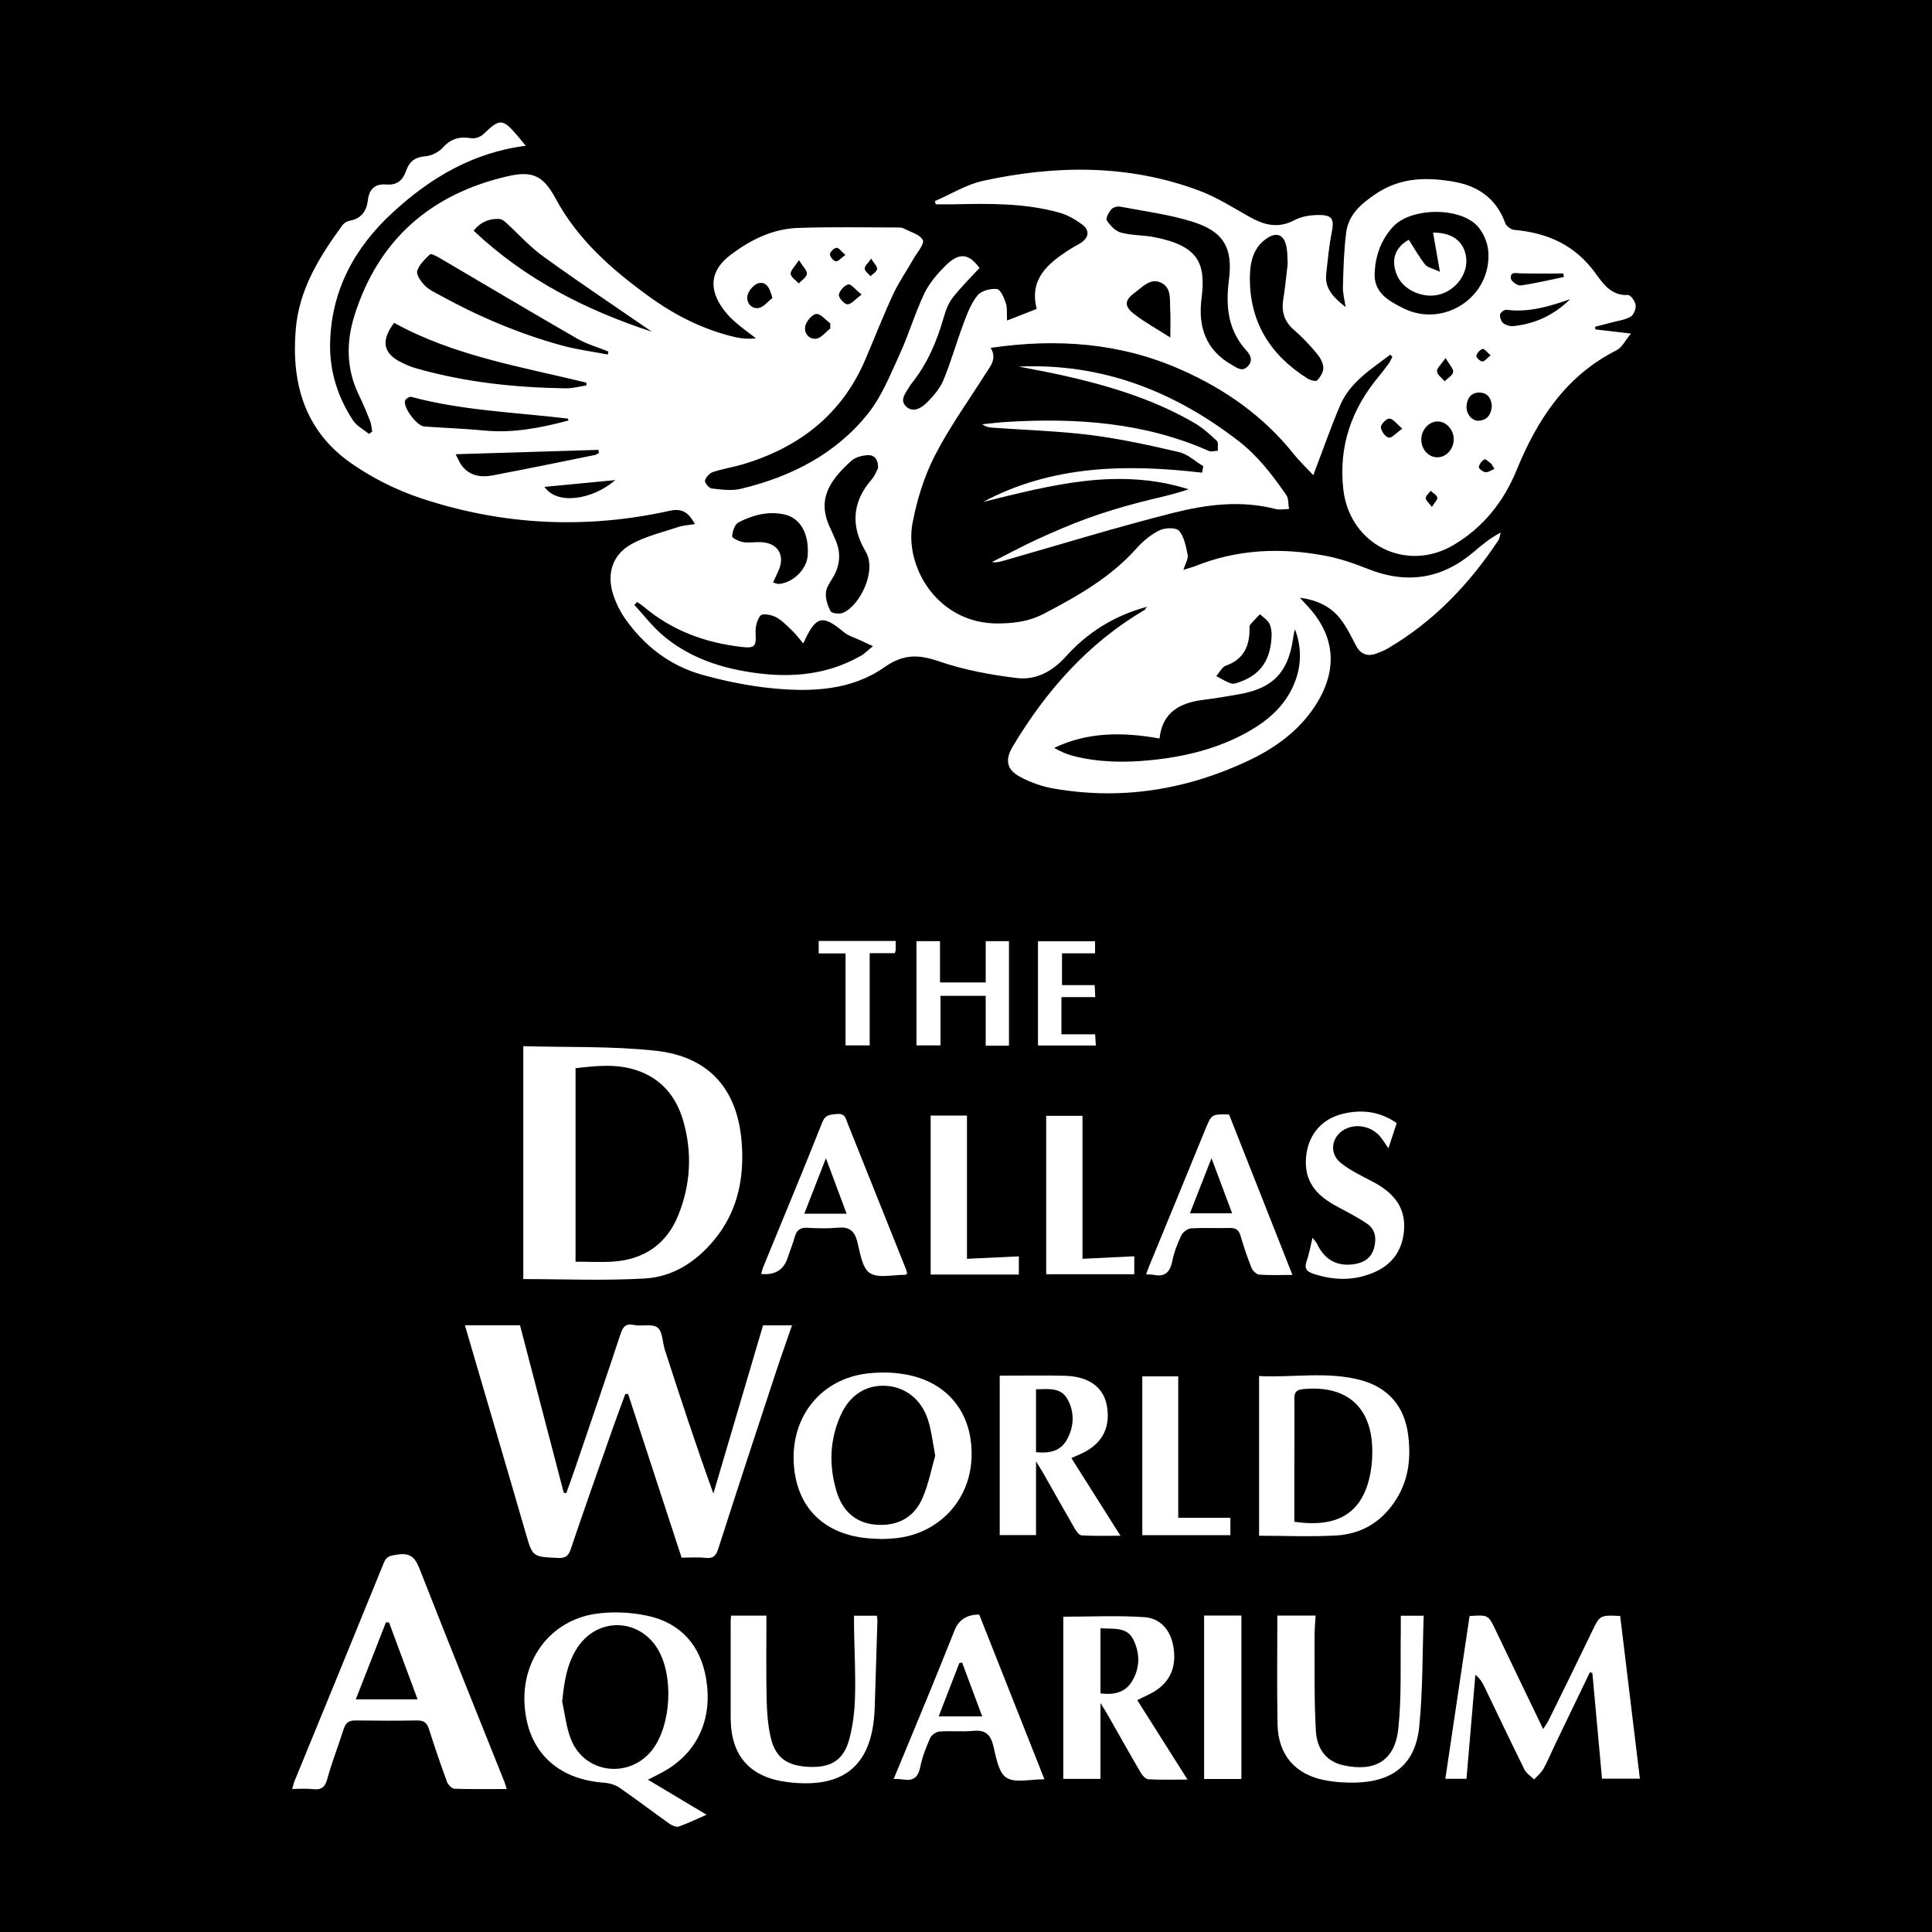
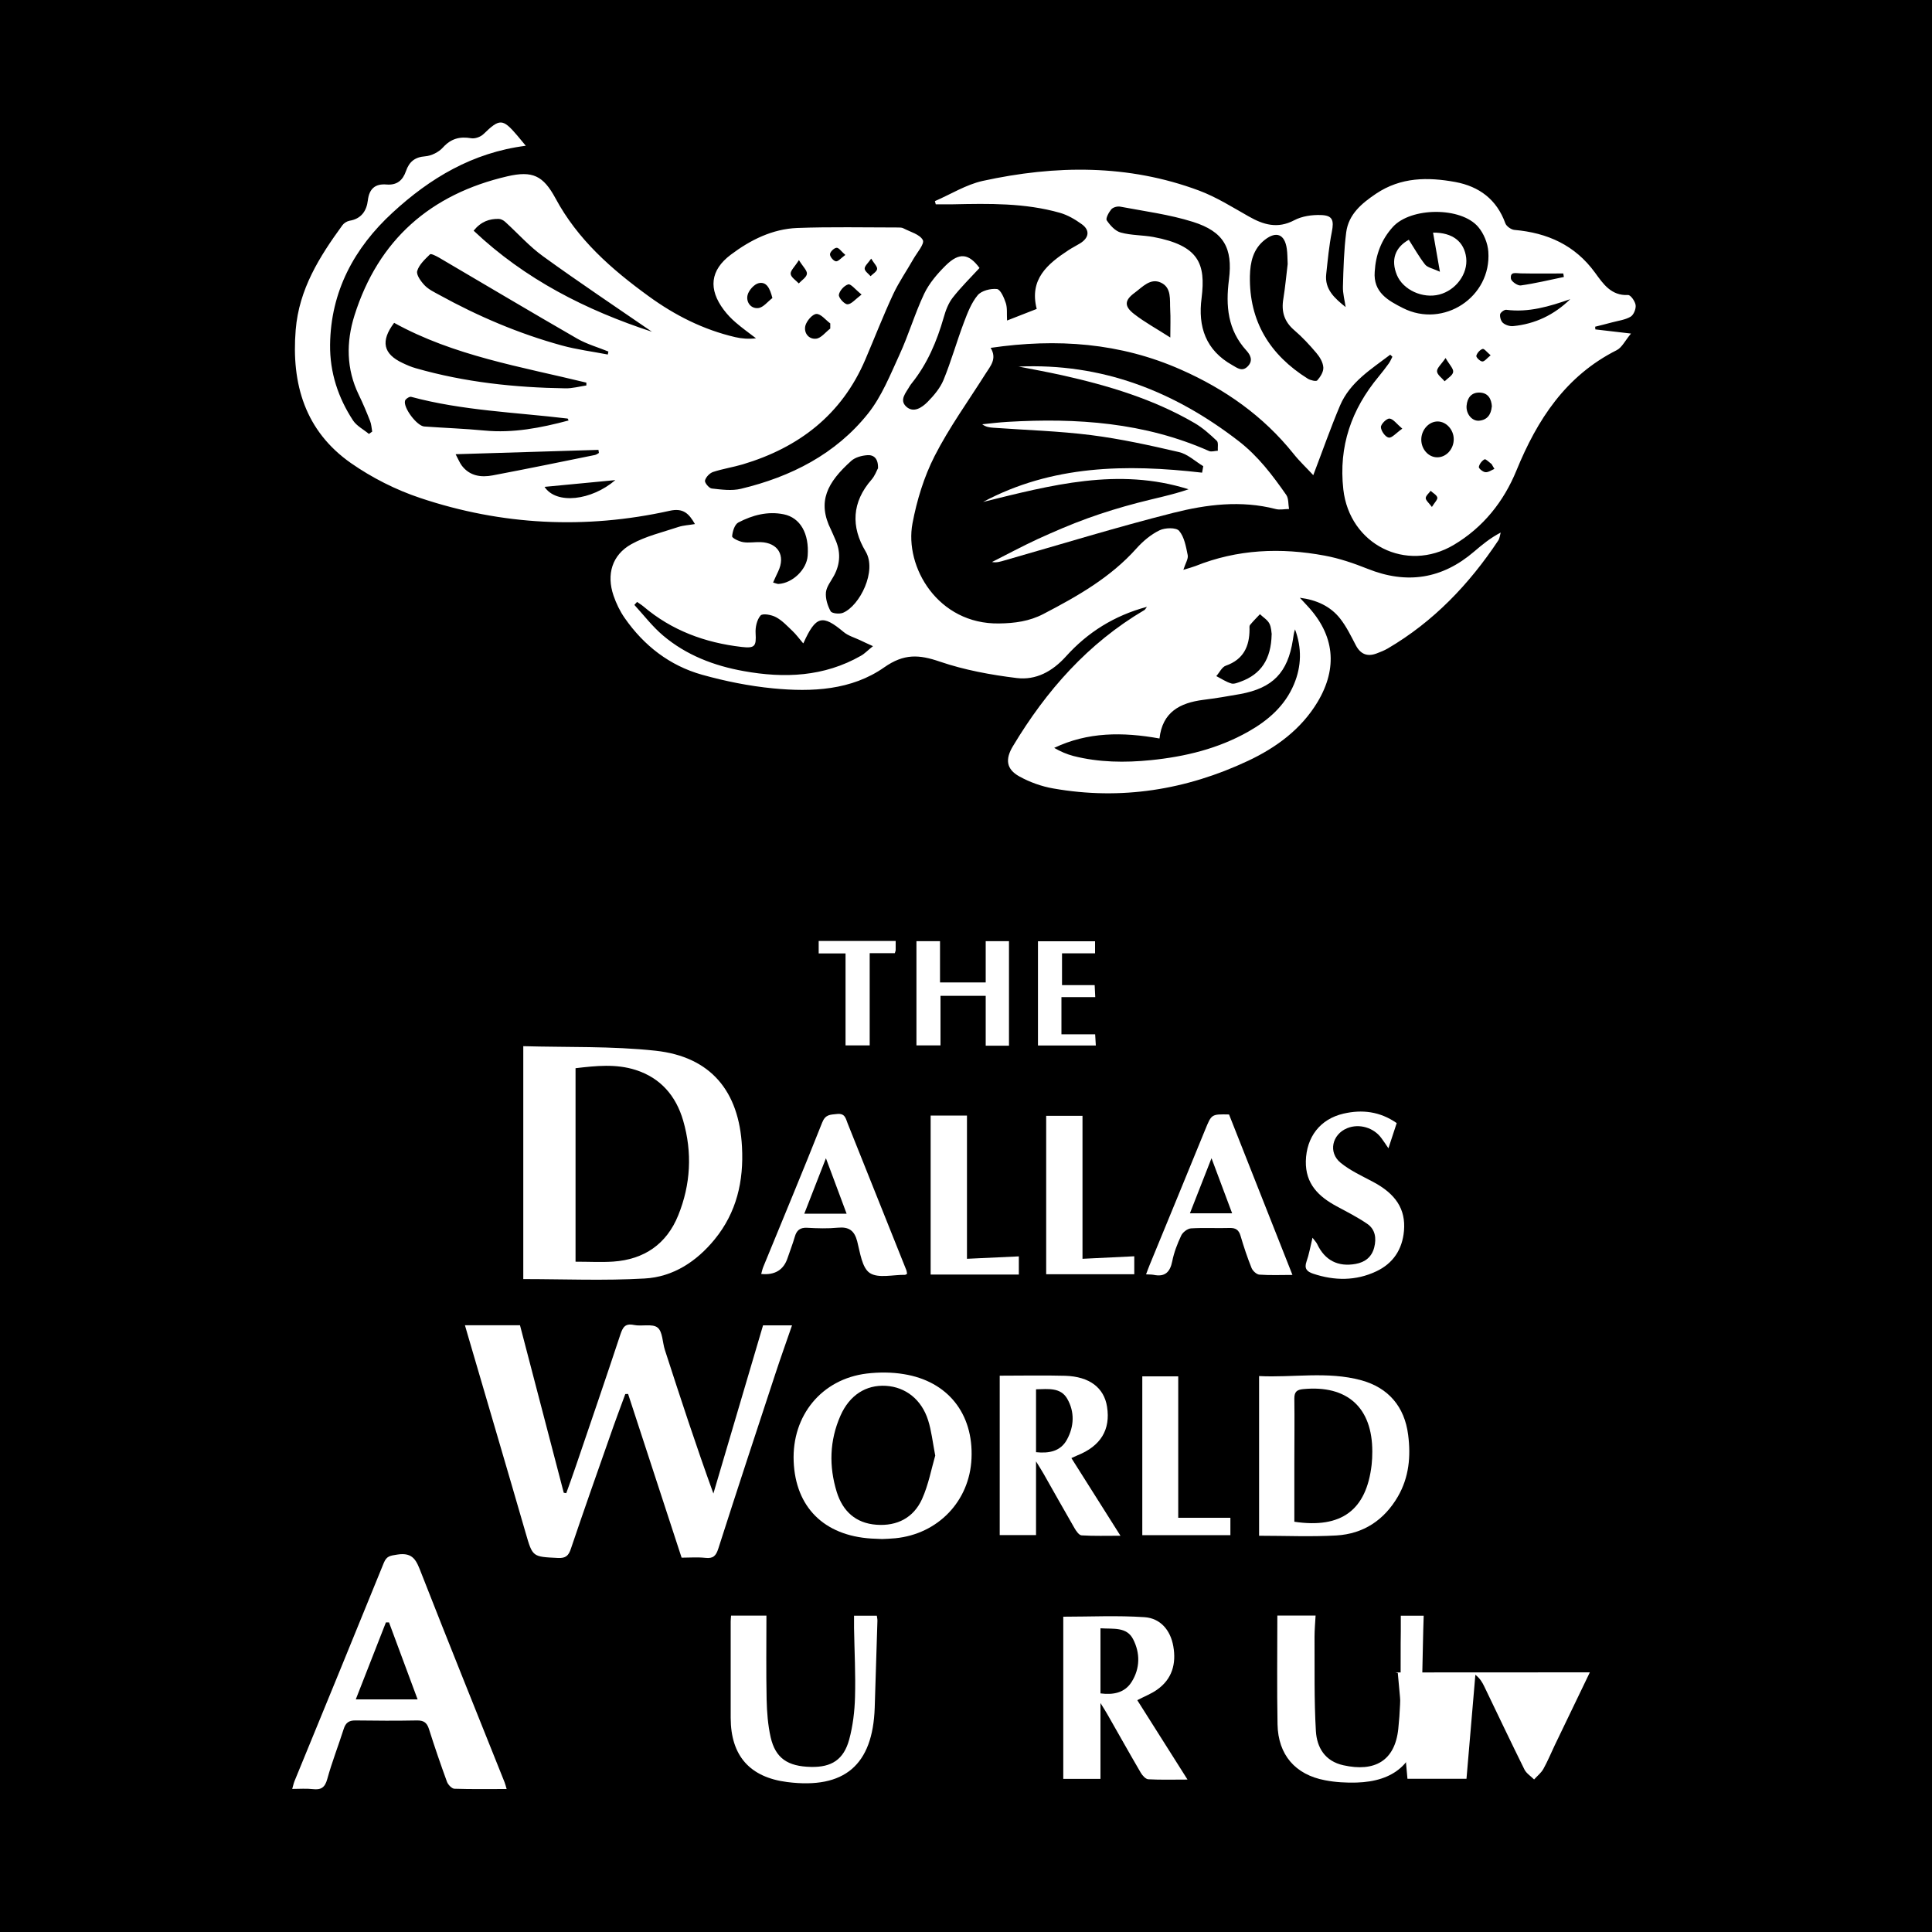
<svg xmlns="http://www.w3.org/2000/svg" id="Layer_1" data-name="Layer 1" viewBox="0 0 200 200">
  <defs>
    <style>
      .cls-1 {
        fill: #fff;
      }
    </style>
  </defs>
  <rect width="200" height="200" />
  <g>
    <path class="cls-1" d="M143.94,36.7c-1.98,1.51-4.18,2.84-5.22,5.28-.97,2.29-1.79,4.64-2.77,7.21-.71-.77-1.44-1.45-2.05-2.22-3.13-3.91-7.09-6.69-11.64-8.7-6.29-2.79-12.85-3.26-19.71-2.26,.69,1.13-.02,1.88-.54,2.7-1.78,2.82-3.75,5.54-5.26,8.5-1.1,2.16-1.84,4.58-2.29,6.97-.85,4.5,2.63,10.46,8.96,10.36,1.61-.02,3.14-.22,4.61-.99,3.51-1.83,6.92-3.76,9.61-6.77,.67-.75,1.5-1.45,2.39-1.88,.57-.28,1.72-.31,2.03,.05,.54,.63,.71,1.63,.89,2.51,.08,.38-.23,.84-.45,1.53,.58-.18,.92-.27,1.24-.39,4.36-1.75,8.85-1.93,13.4-1.08,1.51,.28,3,.79,4.43,1.36,4.06,1.63,7.72,1.06,11.03-1.78,.83-.71,1.66-1.4,2.75-1.97-.08,.28-.1,.59-.25,.82-3.02,4.54-6.7,8.4-11.44,11.18-.36,.21-.75,.36-1.14,.51-.97,.37-1.68,.09-2.17-.85-.49-.94-.96-1.91-1.6-2.73-1.01-1.3-2.46-1.96-4.19-2.18,.26,.28,.52,.55,.77,.83,2.82,3.02,3.18,6.41,1.07,9.95-1.71,2.85-4.31,4.74-7.2,6.1-6.4,3.01-13.15,4.1-20.17,2.86-1.21-.21-2.43-.65-3.5-1.24-1.38-.76-1.48-1.8-.67-3.14,3.45-5.75,7.77-10.65,13.61-14.09,.08-.05,.13-.16,.26-.33-3.38,.9-6.15,2.65-8.38,5.13-1.42,1.57-3.11,2.48-5.1,2.24-2.69-.33-5.41-.83-7.96-1.7-2.15-.74-3.71-.84-5.75,.59-3.39,2.38-7.49,2.57-11.51,2.18-2.47-.24-4.95-.74-7.35-1.41-3.35-.94-6.02-3.01-8.01-5.87-.49-.7-.88-1.51-1.16-2.33-.74-2.18-.16-4.2,1.85-5.32,1.49-.83,3.23-1.23,4.87-1.78,.52-.17,1.09-.19,1.71-.3-.63-1.1-1.22-1.69-2.63-1.37-8.71,1.93-17.36,1.5-25.81-1.33-2.52-.84-4.99-2.09-7.17-3.61-4.74-3.32-6.18-8.18-5.72-13.79,.34-4.21,2.46-7.58,4.84-10.84,.16-.22,.47-.41,.74-.46,1.21-.2,1.76-1.02,1.89-2.11,.14-1.2,.76-1.74,1.93-1.64,1.09,.09,1.69-.44,2.02-1.4,.33-.94,.9-1.44,1.99-1.52,.64-.05,1.4-.43,1.83-.91,.84-.93,1.75-1.16,2.93-.96,.39,.07,.97-.14,1.26-.42,1.68-1.63,1.99-1.64,3.5,.13,.29,.34,.57,.68,.89,1.07-5.51,.7-9.93,3.36-13.79,6.92-3.96,3.64-6.41,8.15-6.47,13.69-.03,2.85,.83,5.47,2.38,7.83,.38,.57,1.09,.93,1.64,1.39,.11-.08,.23-.16,.34-.24-.07-.37-.08-.76-.22-1.1-.36-.92-.74-1.83-1.17-2.71-1.3-2.68-1.31-5.46-.45-8.2,2.47-7.85,7.89-12.58,15.84-14.42,2.6-.6,3.7-.07,4.97,2.27,2.29,4.27,5.79,7.34,9.63,10.13,2.73,1.99,5.68,3.48,8.98,4.25,.68,.16,1.39,.21,2.15,.12-.7-.54-1.42-1.05-2.08-1.62-.46-.39-.89-.84-1.25-1.32-1.62-2.15-1.42-4.11,.73-5.72,2.02-1.52,4.3-2.66,6.87-2.76,3.47-.13,6.96-.05,10.44-.05,.19,0,.4,0,.56,.09,.71,.37,1.69,.62,2,1.21,.2,.38-.59,1.29-.97,1.95-.69,1.22-1.5,2.38-2.09,3.64-1.04,2.23-1.93,4.53-2.9,6.8-2.44,5.7-6.87,9.09-12.68,10.83-1.02,.3-2.08,.46-3.08,.79-.35,.12-.75,.54-.83,.89-.05,.22,.42,.79,.7,.82,1,.11,2.06,.26,3.02,.03,5.17-1.24,9.8-3.58,13.16-7.79,1.41-1.77,2.29-3.99,3.25-6.08,.95-2.06,1.59-4.27,2.56-6.32,.52-1.09,1.37-2.08,2.24-2.94,1.42-1.39,2.39-1.21,3.49,.27-.96,1.04-1.94,2-2.78,3.08-.45,.58-.73,1.33-.93,2.05-.71,2.47-1.69,4.79-3.31,6.81-.07,.09-.14,.18-.2,.28-.38,.68-1.12,1.43-.37,2.13,.76,.7,1.63,.1,2.21-.48,.65-.66,1.3-1.43,1.65-2.27,.8-1.95,1.37-4,2.12-5.98,.37-.98,.77-2.02,1.42-2.8,.39-.47,1.34-.71,1.99-.64,.37,.04,.74,.9,.92,1.45,.17,.52,.09,1.11,.13,1.81,1.05-.41,2.02-.79,3.07-1.2-.79-3.08,1.12-4.66,3.3-6.09,.38-.25,.79-.45,1.18-.69,.93-.57,1.06-1.35,.2-1.98-.69-.5-1.47-.96-2.28-1.19-3.62-1.03-7.35-.96-11.07-.88-.59,.01-1.18,0-1.78,0-.03-.11-.06-.22-.09-.33,1.64-.71,3.23-1.71,4.94-2.09,7.54-1.65,15.07-1.74,22.41,1,1.79,.67,3.45,1.72,5.13,2.67,1.53,.87,2.99,1.31,4.72,.4,.79-.42,1.82-.57,2.74-.54,1.23,.03,1.39,.53,1.15,1.75-.29,1.44-.42,2.9-.58,4.36-.18,1.59,.88,2.51,2.01,3.42-.1-.7-.3-1.41-.28-2.11,.05-1.88,.1-3.78,.34-5.64,.25-1.86,1.59-2.98,3.09-3.99,2.57-1.72,5.35-1.73,8.2-1.21,2.48,.46,4.29,1.81,5.18,4.27,.11,.31,.6,.66,.94,.69,3.42,.3,6.27,1.57,8.35,4.43,.83,1.14,1.66,2.4,3.42,2.31,.26-.01,.73,.65,.78,1.05,.05,.39-.21,1.02-.53,1.2-.57,.33-1.28,.41-1.94,.59-.57,.15-1.14,.3-1.72,.44,0,.09,.01,.19,.02,.28,1.1,.13,2.19,.25,3.69,.43-.61,.73-.94,1.45-1.48,1.72-5.28,2.66-8.22,7.18-10.38,12.46-1.31,3.2-3.43,5.88-6.49,7.7-4.93,2.92-10.79-.05-11.43-5.75-.5-4.46,.84-8.29,3.67-11.69,.36-.44,.71-.89,1.04-1.35,.15-.21,.25-.46,.37-.69-.08-.07-.15-.15-.23-.22Zm-23.9,39.75c-3.84-.69-7.44-.68-10.91,.97,.65,.38,1.31,.66,1.99,.84,2.64,.67,5.33,.7,8.02,.43,3.54-.36,6.95-1.18,10.08-2.95,2.05-1.16,3.79-2.66,4.73-4.9,.79-1.88,.82-3.78,.11-5.69-.13,.36-.16,.72-.22,1.08-.53,3.4-2.08,5-5.47,5.62-1.27,.23-2.54,.44-3.82,.6-2.4,.31-4.22,1.26-4.52,4Zm-36.9-9.86c-.44-.52-.74-.93-1.11-1.28-.54-.51-1.06-1.08-1.7-1.42-.46-.25-1.39-.42-1.6-.17-.38,.44-.55,1.22-.51,1.83,.08,1.36-.08,1.58-1.46,1.42-3.78-.44-7.22-1.7-10.15-4.19-.2-.17-.44-.31-.66-.47-.09,.1-.19,.21-.28,.31,.98,1.07,1.87,2.24,2.97,3.17,2.4,2.03,5.27,3.13,8.34,3.68,4.2,.76,8.32,.6,12.15-1.59,.39-.22,.71-.57,1.24-.99-.61-.28-.98-.44-1.34-.62-.57-.27-1.22-.45-1.69-.84-2.2-1.84-2.88-1.71-4.17,1.15Zm59.17-38.47c-.17,2.15,1.4,3,2.92,3.77,4.2,2.13,9.18-1.14,8.84-5.84-.06-.88-.47-1.88-1.04-2.55-1.78-2.11-6.98-2.06-8.84-.01-1.19,1.31-1.78,2.88-1.88,4.64Zm-17.92,2.72c-.4,2.99,.43,5.42,3.18,6.96,.53,.3,1.03,.72,1.61,.11,.57-.6,.25-1.18-.15-1.62-1.94-2.13-2.16-4.62-1.81-7.34,.42-3.3-.56-4.98-3.72-5.98-2.44-.77-5.02-1.1-7.55-1.58-.29-.05-.73,.07-.91,.28-.26,.31-.6,.94-.47,1.14,.35,.52,.87,1.1,1.44,1.26,1.08,.3,2.26,.26,3.37,.46,4.76,.89,5.44,2.79,5.01,6.31Zm-33.5,17.68c.05-1.07-.45-1.45-1.11-1.4-.57,.04-1.25,.22-1.66,.59-2.48,2.23-3.56,4.22-2.09,7.14,.15,.3,.27,.63,.41,.93,.6,1.29,.57,2.56-.11,3.82-.31,.57-.77,1.13-.83,1.72-.06,.64,.17,1.39,.49,1.96,.13,.23,.93,.31,1.29,.15,1.72-.73,3.53-4.33,2.33-6.34-1.54-2.57-1.43-5.11,.62-7.45,.33-.38,.52-.9,.64-1.13Zm42.41-21.18c-.03-.6-.02-1.1-.09-1.58-.21-1.51-1.08-1.87-2.27-.94-1.22,.95-1.52,2.32-1.55,3.75-.09,4.71,2.08,8.18,5.99,10.63,.27,.17,.87,.31,.98,.18,.32-.36,.66-.89,.63-1.34-.03-.52-.36-1.08-.72-1.5-.71-.84-1.46-1.65-2.29-2.36-1.04-.89-1.35-1.93-1.13-3.24,.2-1.23,.31-2.48,.45-3.61Zm-72.6,12.56c0-.1,0-.2,0-.29-6.77-1.65-13.71-2.77-19.9-6.19-1.43,1.9-1.13,3.22,.88,4.16,.44,.21,.9,.41,1.37,.54,5.06,1.45,10.24,2,15.49,2.08,.72,.01,1.44-.19,2.17-.3Zm2.22-3.2c.02-.1,.04-.2,.06-.31-1.08-.44-2.22-.76-3.22-1.33-4.79-2.76-9.54-5.59-14.31-8.39-.3-.17-.84-.45-.94-.34-.52,.51-1.13,1.07-1.32,1.72-.12,.39,.38,1.08,.76,1.48,.41,.43,.98,.7,1.51,.99,4.03,2.22,8.25,4.02,12.69,5.24,1.56,.43,3.18,.63,4.77,.94Zm4.58-2.35c-3.76-2.59-7.57-5.13-11.27-7.81-1.43-1.03-2.62-2.38-3.93-3.57-.17-.16-.44-.3-.66-.31-.98-.02-1.84,.27-2.61,1.22,5.34,5.05,11.65,8.23,18.48,10.47Zm-8.64,9.18c-.07-.14-.08-.2-.1-.2-5.41-.65-10.89-.82-16.2-2.25-.17-.05-.58,.22-.63,.4-.21,.71,1.23,2.62,1.99,2.67,2.08,.15,4.17,.22,6.24,.42,2.96,.28,5.8-.27,8.69-1.04Zm21.16,16.77c.3,.08,.44,.16,.58,.15,1.46-.09,2.91-1.5,3.01-2.92,.17-2.29-.76-3.94-2.48-4.29-1.66-.34-3.25,.09-4.7,.85-.38,.2-.6,.92-.64,1.43-.01,.18,.71,.53,1.13,.6,.59,.1,1.2-.02,1.81,0,1.82,.06,2.61,1.39,1.82,3.05-.17,.35-.33,.71-.52,1.13Zm-32.85-13.27c.28,.52,.42,.89,.65,1.19,.82,1.06,1.98,1.22,3.19,.99,3.53-.67,7.05-1.39,10.58-2.11,.15-.03,.28-.14,.41-.21-.02-.11-.04-.21-.05-.32-4.82,.15-9.64,.29-14.77,.45Zm84.48,18.64c-.04-.18-.03-.71-.25-1.13-.2-.38-.64-.64-.97-.96-.35,.37-.71,.73-1.03,1.12-.08,.1-.05,.29-.05,.44,0,1.78-.63,3.13-2.45,3.77-.41,.14-.66,.71-.99,1.08,.51,.26,1.01,.6,1.55,.76,.28,.09,.67-.08,.98-.19,2.08-.76,3.15-2.3,3.2-4.9Zm-10.5-30.73c0-1.18,.04-2.03-.01-2.88-.06-1.03,.17-2.29-.98-2.81-1.08-.49-1.89,.46-2.69,1.05-1.07,.78-1.12,1.4-.05,2.22,1.08,.84,2.3,1.5,3.73,2.42Zm29.34,10.53c0-.98-.76-1.82-1.64-1.84-.92-.02-1.72,.86-1.72,1.88,0,.99,.74,1.82,1.63,1.83,.94,.02,1.73-.84,1.73-1.87Zm12.06-14.5c-2.15,.75-4.3,1.4-6.62,1.1-.2-.03-.61,.28-.64,.47-.04,.29,.09,.71,.3,.89,.26,.22,.7,.36,1.04,.33,2.28-.22,4.25-1.16,5.92-2.79ZM56.37,50.4c1.22,1.85,4.85,1.42,7.33-.7-2.51,.24-4.82,.46-7.33,.7Zm98.07-8.32c-.05-.78-.38-1.41-1.26-1.44-.86-.03-1.29,.54-1.36,1.36-.07,.83,.55,1.61,1.29,1.55,.84-.07,1.24-.62,1.32-1.46Zm-74.48-11.22c-.26-1.03-.61-1.72-1.41-1.55-.47,.1-1.04,.74-1.16,1.23-.18,.72,.33,1.44,1.11,1.35,.52-.06,.97-.67,1.45-1.03Zm5.99,3.15c0-.18,0-.35,0-.53-.48-.35-.97-1-1.44-.98-.41,.02-1.01,.72-1.14,1.22-.18,.74,.35,1.43,1.12,1.34,.52-.06,.97-.68,1.45-1.04Zm75.94-5.35c-.02-.12-.04-.24-.06-.35-1.47,0-2.94,.02-4.4-.01-.49,0-1.12-.23-1.02,.55,.04,.28,.69,.74,1.01,.7,1.5-.21,2.99-.57,4.48-.88Zm-72.7,1.83c-.65-.52-1.1-1.12-1.38-1.05-.41,.11-.91,.66-.97,1.08-.04,.3,.57,.98,.89,.98,.4,0,.81-.52,1.46-1.01Zm55.98,13.89c-.6-.51-.95-1.02-1.33-1.05-.3-.02-.9,.58-.89,.89,.02,.4,.46,1.02,.81,1.08,.32,.06,.76-.47,1.41-.93Zm4.47-7.31c-.45,.66-.9,1.03-.88,1.37,.02,.36,.51,.69,.79,1.03,.31-.32,.83-.6,.88-.96,.05-.34-.38-.75-.78-1.44Zm-66.94-10.14c-.44,.7-.89,1.09-.85,1.43,.04,.35,.54,.66,.84,.98,.3-.33,.8-.63,.84-.99,.04-.34-.4-.73-.83-1.43Zm4.81-.54c-.41-.35-.67-.76-.91-.74-.26,.02-.67,.42-.68,.67-.01,.25,.35,.69,.61,.73,.23,.04,.54-.34,.98-.66Zm2.67,.39c-.33,.47-.68,.76-.67,1.03,.01,.27,.39,.52,.61,.78,.24-.24,.64-.47,.68-.74,.03-.26-.31-.57-.61-1.07Zm64.13,10c-.37-.31-.67-.71-.83-.66-.28,.09-.58,.43-.65,.71-.04,.16,.39,.58,.62,.59,.23,.01,.48-.34,.86-.64Zm-6.08,15.7c.28-.46,.61-.77,.56-.98-.07-.27-.45-.46-.69-.69-.18,.25-.5,.5-.51,.75,0,.24,.32,.49,.64,.92Zm6.47-3.94c-.1-.17-.2-.33-.29-.5-.25-.18-.6-.55-.73-.49-.27,.14-.54,.49-.59,.79-.02,.16,.42,.52,.68,.54,.3,.03,.62-.21,.93-.34Z" />
    <path class="cls-1" d="M58.62,154.57c.34-.95,.69-1.89,1.01-2.85,1.54-4.52,3.09-9.04,4.59-13.57,.25-.74,.48-1.18,1.4-.99,.82,.17,1.91-.16,2.45,.27,.53,.42,.5,1.52,.76,2.32,1.6,4.94,3.21,9.87,5.02,14.86,1.71-5.78,3.41-11.56,5.14-17.41h3c-.59,1.71-1.19,3.38-1.74,5.06-1.98,6.01-3.96,12.02-5.89,18.05-.24,.75-.53,1.05-1.34,.96-.82-.09-1.66-.02-2.46-.02-1.86-5.68-3.7-11.31-5.54-16.95-.1,0-.19,0-.29,.01-.54,1.47-1.09,2.93-1.6,4.41-1.36,3.86-2.72,7.72-4.03,11.6-.24,.72-.53,1-1.34,.96-2.65-.13-2.62-.09-3.35-2.61-1.97-6.81-3.98-13.6-5.97-20.41-.09-.32-.19-.65-.31-1.07h5.7c1.51,5.77,3.02,11.56,4.53,17.34,.09,.01,.17,.03,.26,.04Z" />
    <path class="cls-1" d="M54.17,132.41v-24.11c4.56,.13,9.16-.02,13.69,.47,5.71,.62,8.65,4.18,8.95,9.95,.19,3.54-.55,6.79-2.83,9.58-1.88,2.3-4.31,3.89-7.25,4.05-4.18,.24-8.39,.06-12.56,.06Zm5.42-1.8c1.4,0,2.65,.07,3.89-.01,3.21-.22,5.53-1.82,6.73-4.79,1.29-3.18,1.47-6.5,.51-9.81-.74-2.54-2.32-4.41-4.92-5.24-2.03-.65-4.1-.43-6.22-.18v20.04Z" />
    <path class="cls-1" d="M52.45,185.2c-1.87,0-3.64,.03-5.41-.03-.27-.01-.66-.42-.77-.72-.66-1.81-1.29-3.64-1.87-5.48-.21-.65-.55-.88-1.23-.87-2.12,.04-4.24,.03-6.37,0-.68-.01-1.02,.24-1.22,.88-.55,1.73-1.22,3.43-1.7,5.18-.24,.88-.64,1.15-1.5,1.05-.67-.08-1.36-.02-2.13-.02,.09-.31,.14-.56,.23-.79,3.09-7.54,6.19-15.07,9.25-22.61,.3-.73,.67-.74,1.39-.86,1.69-.27,2,.67,2.49,1.92,2.83,7.23,5.74,14.43,8.62,21.64,.08,.2,.13,.41,.22,.72Zm-12.18-17.25h-.32c-1.03,2.63-2.06,5.26-3.12,7.97h6.4c-1.02-2.75-1.99-5.36-2.96-7.97Z" />
-     <path class="cls-1" d="M67.07,184.23c2.09,1.25,4.05,2.43,6.07,3.63-1.01,.44-1.92,.89-2.87,1.22-.26,.09-.7-.1-.97-.29-1.73-1.23-3.42-2.52-5.16-3.72-.44-.3-1.03-.48-1.56-.52-4.95-.34-7.99-3.3-8.28-8.11-.28-4.68,2.7-8.66,7.3-9.37,1.79-.27,3.73-.18,5.5,.21,3.39,.76,5.42,3.06,6,6.51,.67,4.05-.8,7.4-4.05,9.4-.58,.35-1.2,.64-1.97,1.04Zm-8.88-8.13c.29,1.32,.42,2.71,.92,3.96,1.41,3.57,6.07,4.12,8.42,1.07,1.98-2.57,2.23-7.75,.51-10.5-1.97-3.14-6.18-3.2-8.24-.11-1.12,1.68-1.39,3.58-1.6,5.58Z" />
-     <path class="cls-1" d="M164.58,173.12c-1.21,2.51-2.42,5.03-3.63,7.54-.39,.82-.74,1.67-1.18,2.46-.23,.41-.64,.73-.96,1.09-.34-.34-.8-.63-1-1.03-1.41-2.85-2.78-5.73-4.16-8.6-.2-.41-.41-.8-.92-1.21-.31,3.57-.61,7.14-.92,10.77h-2.19c.84-5.65,1.68-11.25,2.51-16.85,1.95-.13,1.94-.12,2.71,1.49,1.6,3.35,3.21,6.69,4.91,10.22,.27-.44,.46-.7,.6-.99,1.49-3.03,2.98-6.05,4.44-9.09,.83-1.72,.8-1.73,2.93-1.64,.67,5.57,1.35,11.17,2.04,16.85h-3.92c-.33-3.65-.66-7.3-1-10.95-.09-.02-.17-.04-.26-.06Z" />
+     <path class="cls-1" d="M164.58,173.12c-1.21,2.51-2.42,5.03-3.63,7.54-.39,.82-.74,1.67-1.18,2.46-.23,.41-.64,.73-.96,1.09-.34-.34-.8-.63-1-1.03-1.41-2.85-2.78-5.73-4.16-8.6-.2-.41-.41-.8-.92-1.21-.31,3.57-.61,7.14-.92,10.77h-2.19h-3.92c-.33-3.65-.66-7.3-1-10.95-.09-.02-.17-.04-.26-.06Z" />
    <path class="cls-1" d="M105.4,37.95c8.63-.39,16.1,2.52,22.81,7.7,2.02,1.56,3.51,3.53,4.94,5.58,.26,.37,.2,.97,.29,1.46-.47,0-.96,.12-1.4,0-3.57-.92-7.14-.47-10.58,.4-5.87,1.48-11.67,3.27-17.49,4.93-.39,.11-.78,.25-1.28,.16,1.58-.8,3.14-1.64,4.74-2.38,1.69-.77,3.4-1.51,5.14-2.14,1.71-.62,3.45-1.15,5.21-1.61,1.74-.46,3.52-.8,5.26-1.4-7.27-2.3-14.26-.42-21.27,1.31,7.13-3.81,14.82-3.94,22.67-3.03,.04-.22,.08-.44,.12-.67-.83-.5-1.61-1.25-2.51-1.46-3.01-.7-6.05-1.37-9.12-1.76-3.34-.42-6.73-.52-10.09-.76-.39-.03-.78-.07-1.16-.36,.88-.09,1.76-.2,2.64-.25,7.15-.42,14.17,.06,20.84,3.02,.25,.11,.6-.02,.91-.03-.03-.35,.08-.85-.11-1.03-.71-.67-1.45-1.34-2.29-1.83-4.27-2.49-8.95-3.89-13.74-4.96-1.5-.33-3.02-.61-4.52-.9Z" />
    <path class="cls-1" d="M113.92,176.28v7.87h-3.85v-16.79c2.78,0,5.61-.14,8.41,.05,1.65,.11,2.69,1.35,2.98,3.01,.32,1.81-.12,3.41-1.7,4.51-.58,.41-1.26,.67-2.03,1.07,1.7,2.68,3.39,5.35,5.2,8.22-1.46,0-2.76,.04-4.06-.03-.28-.02-.61-.39-.78-.68-1.17-2-2.29-4.01-3.44-6.02-.18-.32-.38-.63-.74-1.21Zm0-7.72v6.74c1.32,.17,2.5-.05,3.22-1.18,.89-1.41,.9-2.99,.16-4.43-.67-1.3-2.03-1.04-3.37-1.13Z" />
    <path class="cls-1" d="M91.32,159.32c-.44-.02-.78-.03-1.13-.05-4.89-.31-7.84-3.25-8.03-7.99-.19-4.75,2.9-8.52,7.56-9.09,1.26-.15,2.59-.15,3.84,.06,4.56,.73,7.22,4.1,7.01,8.73-.19,4.4-3.45,7.82-7.89,8.26-.49,.05-.98,.06-1.37,.08Zm5.5-8.61c-.28-1.47-.4-2.61-.74-3.68-.68-2.16-2.34-3.45-4.38-3.57-2.05-.12-3.76,.96-4.7,3.1-1.13,2.57-1.2,5.23-.38,7.89,.62,1.99,1.96,3.23,4.1,3.39,2.15,.16,3.85-.72,4.73-2.66,.67-1.49,.97-3.14,1.36-4.48Z" />
    <path class="cls-1" d="M130.34,158.98v-16.53c3.5,.18,7.06-.52,10.56,.43,2.83,.77,4.5,2.74,4.87,5.65,.29,2.24,.09,4.4-1.06,6.39-1.42,2.44-3.56,3.86-6.36,4.03-2.64,.15-5.3,.03-8.01,.03Zm3.65-1.45c4.89,.73,7.46-1.22,8-5.89,.05-.45,.07-.91,.07-1.36,.01-4.57-2.59-6.92-7.15-6.48-.66,.06-.92,.28-.92,.96,.03,2.23,0,4.47,0,6.7,0,2,0,4,0,6.07Z" />
    <path class="cls-1" d="M103.49,142.41c2.31,0,4.55-.05,6.78,.01,2.52,.08,4.02,1.24,4.33,3.2,.38,2.38-.66,4.08-3.07,5.04-.14,.06-.27,.12-.62,.28,1.67,2.64,3.31,5.24,5.08,8.04-1.44,0-2.74,.04-4.03-.04-.26-.02-.56-.45-.73-.75-1.08-1.87-2.14-3.76-3.2-5.63-.2-.35-.42-.69-.78-1.28v7.63h-3.76v-16.5Zm3.76,7.92c1.36,.14,2.54-.09,3.2-1.3,.75-1.37,.81-2.88,.03-4.23-.68-1.19-1.97-1.01-3.23-.98v6.51Z" />
    <path class="cls-1" d="M75.69,167.25h3.65c0,2.92-.04,5.79,.02,8.66,.03,1.32,.13,2.66,.42,3.94,.5,2.16,1.76,3.01,4.17,3.06,2.13,.05,3.39-.75,3.96-2.84,.38-1.41,.56-2.91,.6-4.37,.07-2.39-.06-4.78-.1-7.17,0-.41,0-.81,0-1.27h2.36c.02,.19,.07,.36,.06,.54-.09,2.99-.18,5.99-.28,8.98-.2,5.95-3.14,8.44-9.04,7.7-3.89-.49-5.86-2.72-5.87-6.64,0-3.34,0-6.68,0-10.01,0-.18,.03-.36,.04-.58Z" />
    <path class="cls-1" d="M132.25,167.24h3.94c-.04,.73-.11,1.47-.11,2.2,.02,3.25-.05,6.52,.14,9.76,.1,1.69,.93,3.12,2.85,3.54,3.24,.72,5.33-.46,5.68-3.77,.36-3.34,.2-6.73,.26-10.1,0-.52,0-1.04,0-1.61h2.37c-.14,3.85-.08,7.68-.46,11.47-.38,3.82-2.64,5.68-6.48,5.8-1.09,.03-2.21-.03-3.28-.24-3.08-.58-4.85-2.64-4.91-5.78-.07-3.71-.02-7.43-.02-11.27Z" />
-     <path class="cls-1" d="M108.09,184.17c-.07,.02-.11,.03-.15,.03-1.28-.02-2.86,.41-3.76-.18-.84-.55-1.07-2.16-1.37-3.36-.3-1.17-.87-1.59-2.06-1.48-1.16,.11-2.35-.02-3.52,.07-.34,.03-.82,.37-.95,.69-.42,.97-.82,1.97-1.02,3-.22,1.09-.76,1.45-1.79,1.27-.28-.05-.58-.04-.96-.05,1.28-3.09,2.53-6.08,3.76-9.08,.86-2.1,1.71-4.21,2.55-6.32q.65-1.63,2.55-1.62c2.23,5.65,4.47,11.3,6.74,17.03Zm-6.41-6.49c-.72-1.93-1.4-3.75-2.08-5.57-.1,.02-.19,.04-.29,.05-.7,1.81-1.4,3.62-2.14,5.52h4.5Z" />
    <path class="cls-1" d="M93.89,131.87c-.12,.07-.16,.1-.19,.1-1.25-.02-2.78,.39-3.66-.19-.81-.54-1-2.11-1.3-3.27-.29-1.12-.86-1.53-2-1.42-1.05,.1-2.12,.07-3.18,.01-.75-.04-1.1,.27-1.29,.95-.21,.73-.49,1.43-.73,2.15q-.61,1.89-2.74,1.68c.07-.25,.12-.5,.21-.72,2.04-4.98,4.12-9.95,6.1-14.95,.34-.86,.83-.81,1.53-.89,.85-.09,.9,.46,1.11,.98,2.03,5.07,4.05,10.14,6.08,15.2,.04,.1,.04,.21,.07,.36Zm-6.25-6.23c-.7-1.89-1.36-3.66-2.14-5.74-.82,2.11-1.51,3.88-2.24,5.74h4.38Z" />
    <path class="cls-1" d="M133.79,131.98c-1.15,0-2.29,.05-3.42-.03-.29-.02-.69-.39-.81-.69-.44-1.09-.81-2.21-1.14-3.33-.18-.62-.51-.83-1.14-.81-1.32,.04-2.66-.04-3.98,.04-.37,.02-.86,.4-1.02,.74-.4,.85-.75,1.75-.93,2.67-.23,1.14-.77,1.64-1.93,1.4-.22-.04-.45-.03-.78-.05,.14-.36,.24-.67,.37-.97,1.91-4.66,3.84-9.31,5.74-13.98,.67-1.63,.64-1.64,2.48-1.6,2.17,5.48,4.33,10.96,6.56,16.6Zm-8.38-12.07c-.82,2.09-1.51,3.86-2.23,5.69h4.37c-.71-1.89-1.36-3.64-2.13-5.69Z" />
    <path class="cls-1" d="M144.59,116.25c-.29,.88-.53,1.62-.86,2.62-.32-.47-.51-.76-.72-1.04-.79-1.1-2.31-1.55-3.55-1.04-1.57,.64-1.99,2.51-.68,3.58,.98,.8,2.18,1.35,3.31,1.95,2.4,1.26,3.44,2.85,3.25,5.09-.17,1.94-1.13,3.38-2.87,4.2-2.12,1-4.33,.98-6.54,.24-.63-.21-.94-.52-.68-1.26,.26-.73,.39-1.5,.62-2.46,.26,.34,.41,.49,.49,.67,.79,1.67,2.15,2.37,3.98,2.04,.99-.18,1.67-.73,1.92-1.71,.24-.95,.11-1.88-.74-2.45-1-.68-2.08-1.23-3.14-1.8-1.88-1.01-3.25-2.33-3.2-4.68,.06-2.49,1.47-4.36,3.91-4.92,1.91-.44,3.75-.23,5.48,.97Z" />
    <path class="cls-1" d="M118.25,142.48h3.72v14.64h5.4v1.8h-9.12v-16.45Z" />
    <path class="cls-1" d="M112.06,130.31c1.84-.09,3.56-.18,5.36-.26v1.86h-9.12v-16.4h3.76v14.8Z" />
    <path class="cls-1" d="M96.34,115.48h3.76v14.83c1.81-.08,3.57-.17,5.37-.25v1.88h-9.13v-16.46Z" />
-     <path class="cls-1" d="M124.65,167.24h3.86v16.92h-3.86v-16.92Z" />
    <path class="cls-1" d="M104.44,108.25h-2.4v-5.16h-4.68v5.13h-2.49v-10.79h2.44v4.27h4.73v-4.27h2.41v10.81Z" />
    <path class="cls-1" d="M109.95,101.98h3.37c.02,.39,.04,.77,.06,1.24h-3.5v3.85h3.49c.02,.36,.04,.72,.07,1.16h-5.99v-10.79h5.91v1.25h-3.42v3.3Z" />
    <path class="cls-1" d="M92.72,97.41c0,.39,0,.65,0,.92,0,.1-.05,.21-.09,.34h-2.6v9.55h-2.5v-9.52h-2.78v-1.29h7.96Z" />
    <path class="cls-1" d="M148.34,24.08c2.05-.02,3.24,.95,3.44,2.61,.19,1.65-1.06,3.35-2.78,3.8-1.72,.45-3.75-.48-4.39-2.01-.66-1.59-.18-2.88,1.23-3.66,.56,.87,1.06,1.77,1.68,2.56,.26,.32,.8,.41,1.54,.75-.27-1.55-.48-2.75-.71-4.05Z" />
  </g>
</svg>